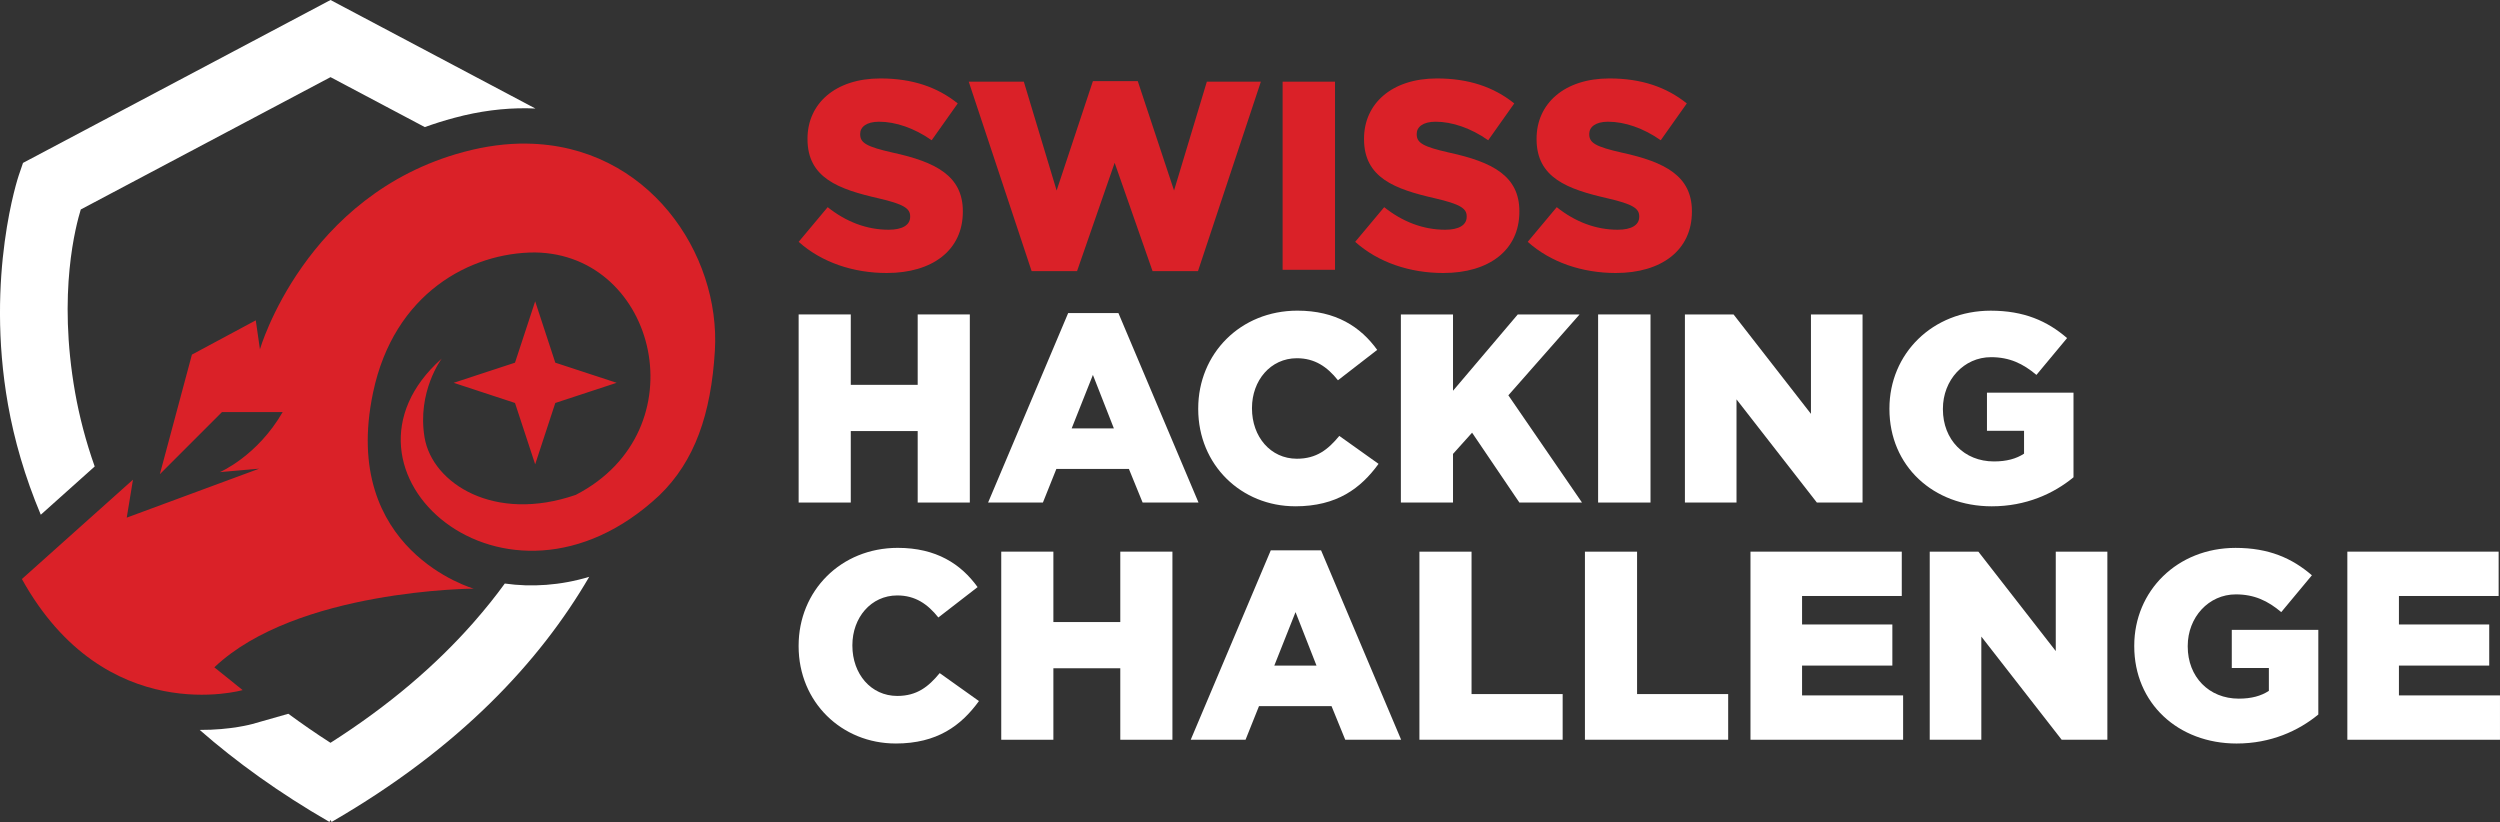
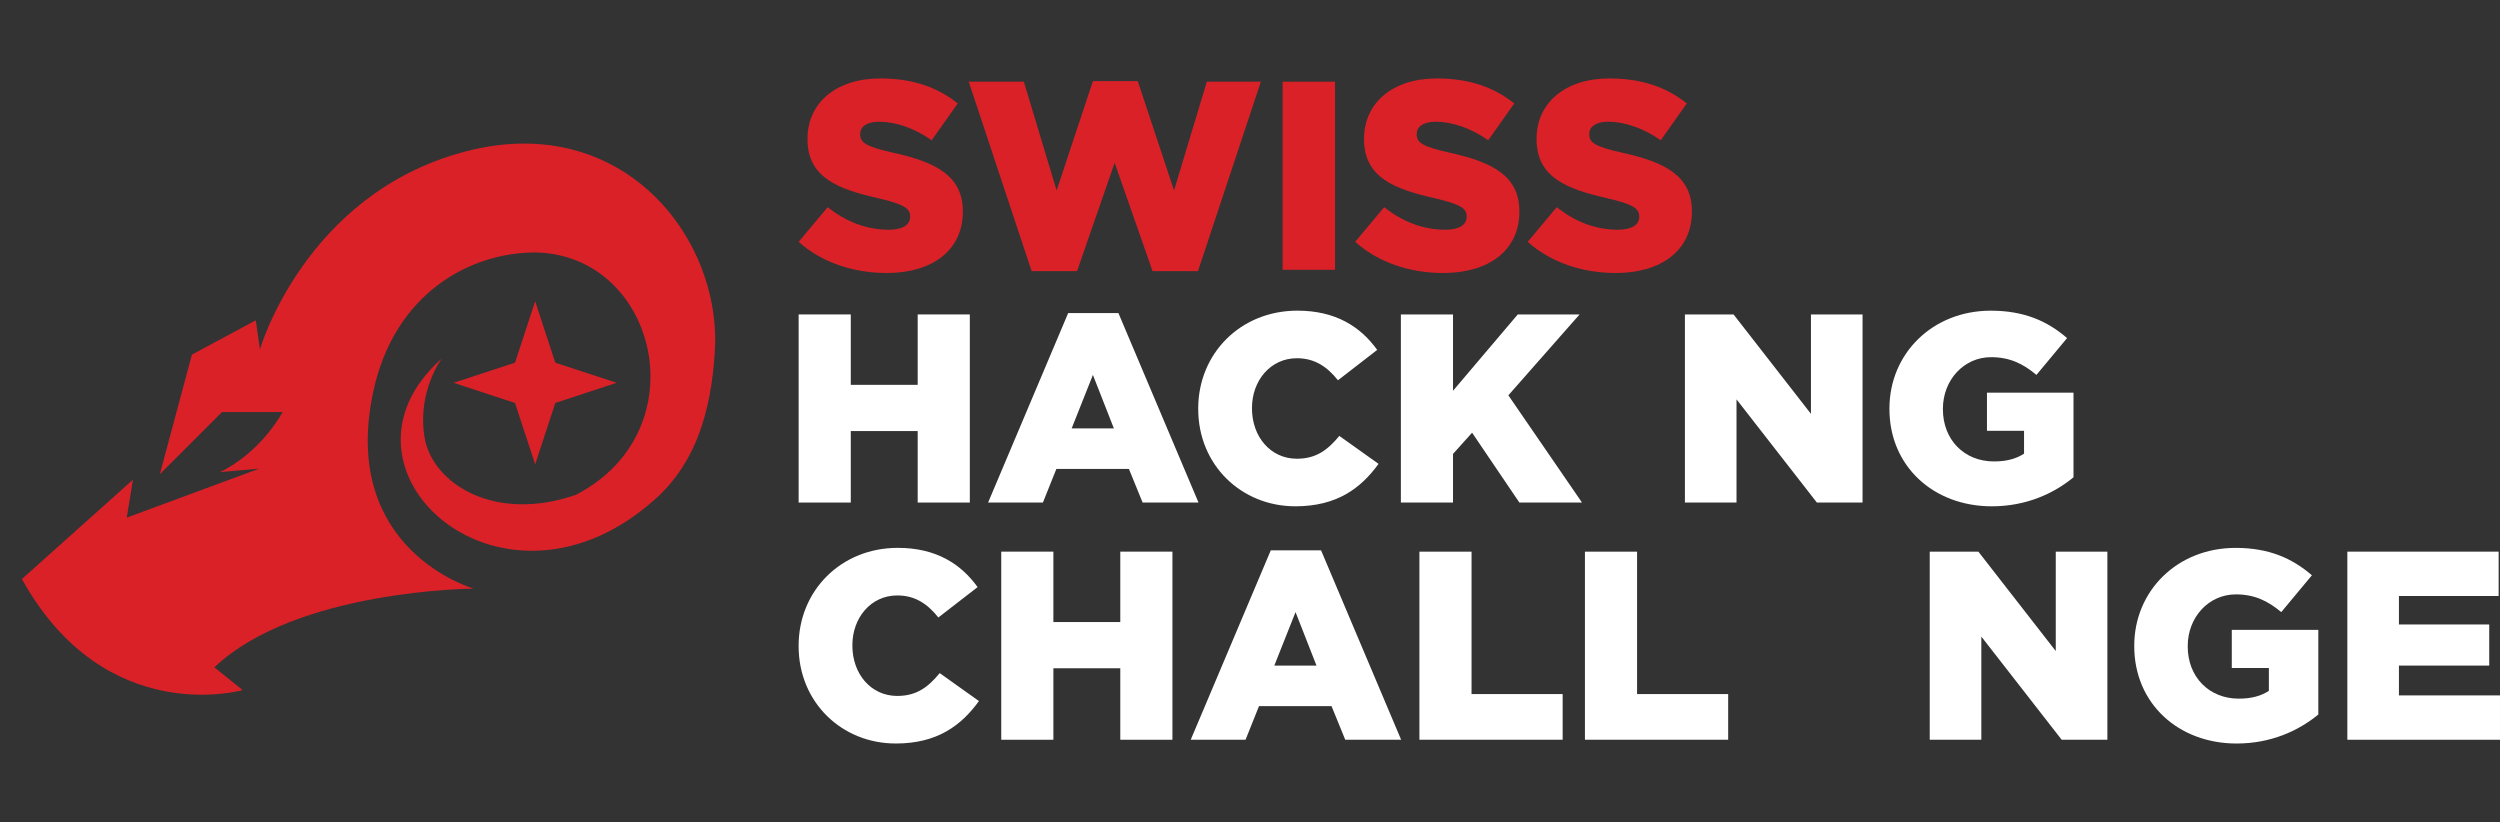
<svg xmlns="http://www.w3.org/2000/svg" xmlns:ns1="http://sodipodi.sourceforge.net/DTD/sodipodi-0.dtd" xmlns:ns2="http://www.inkscape.org/namespaces/inkscape" width="113.656mm" height="37.369mm" viewBox="0 0 113.656 37.369" version="1.1" id="svg5" ns1:docname="SwiHaC_LogoWhite.svg" ns2:version="1.2.2 (b0a8486541, 2022-12-01)">
  <rect x="0" y="0" width="113.656" height="37.369" fill="#333333" stroke="none" />
  <ns1:namedview id="namedview7" pagecolor="#ffffff" bordercolor="#666666" borderopacity="1.0" ns2:pageshadow="2" ns2:pageopacity="0.0" ns2:pagecheckerboard="0" ns2:document-units="mm" showgrid="false" showguides="true" ns2:guide-bbox="true" ns2:zoom="2.56" ns2:cx="297.46094" ns2:cy="25.195313" ns2:window-width="2494" ns2:window-height="1371" ns2:window-x="66" ns2:window-y="32" ns2:window-maximized="1" ns2:current-layer="layer1" ns2:object-paths="true" ns2:snap-intersection-paths="true" ns2:snap-smooth-nodes="true" ns2:snap-midpoints="true" ns2:showpageshadow="2" ns2:deskcolor="#d1d1d1" />
  <defs id="defs2">
    <g id="g936">
      <symbol overflow="visible" id="glyph0-0">
        <path style="stroke:none" d="" id="path882-3" />
      </symbol>
      <symbol overflow="visible" id="glyph0-1">
        <path style="stroke:none" d="M 10.906,0 6.641,-10.031 H 4.609 L 0.344,0 h 2.234 l 0.906,-2.234 h 4.219 L 8.609,0 Z M 6.922,-4.172 H 4.266 L 5.594,-7.406 Z m 0,0" id="path885" />
      </symbol>
      <symbol overflow="visible" id="glyph0-2">
        <path style="stroke:none" d="m 10.375,-4.984 v -0.031 c 0,-0.695 -0.133,-1.348 -0.391,-1.953 C 9.734,-7.57 9.375,-8.094 8.906,-8.531 8.438,-8.977 7.875,-9.328 7.219,-9.578 6.57,-9.836 5.859,-9.969 5.078,-9.969 h -3.875 V 0 h 3.875 C 5.859,0 6.57,-0.125 7.219,-0.375 7.875,-0.633 8.438,-0.988 8.906,-1.438 9.375,-1.883 9.734,-2.41 9.984,-3.016 10.242,-3.617 10.375,-4.273 10.375,-4.984 Z m -2.297,0.031 c 0,0.449 -0.074,0.855 -0.219,1.219 C 7.711,-3.379 7.508,-3.066 7.25,-2.797 6.988,-2.535 6.672,-2.332 6.297,-2.188 5.93,-2.051 5.523,-1.984 5.078,-1.984 h -1.688 v -6 h 1.688 c 0.445,0 0.852,0.074 1.219,0.219 0.375,0.148 0.691,0.355 0.953,0.625 0.258,0.262 0.461,0.578 0.609,0.953 0.145,0.367 0.219,0.766 0.219,1.203 z m 0,0" id="path888-1" />
      </symbol>
      <symbol overflow="visible" id="glyph0-3">
        <path style="stroke:none" d="M 10.328,-9.969 H 7.969 L 5.359,-2.953 2.766,-9.969 H 0.344 L 4.375,0.078 h 1.938 z m 0,0" id="path891" />
      </symbol>
      <symbol overflow="visible" id="glyph0-4">
        <path style="stroke:none" d="m 3.484,0 v -9.969 h -2.188 V 0 Z m 0,0" id="path894" />
      </symbol>
      <symbol overflow="visible" id="glyph0-5">
        <path style="stroke:none" d="M 8.391,-2.953 V -2.969 c 0,-0.438 -0.07,-0.812 -0.203,-1.125 -0.137,-0.312 -0.34,-0.582 -0.609,-0.812 -0.273,-0.238 -0.605,-0.441 -1,-0.609 C 6.191,-5.68 5.742,-5.832 5.234,-5.969 4.805,-6.082 4.453,-6.18 4.172,-6.266 3.898,-6.348 3.68,-6.438 3.516,-6.531 3.359,-6.625 3.25,-6.727 3.188,-6.844 3.125,-6.969 3.094,-7.113 3.094,-7.281 v -0.016 c 0,-0.25 0.102,-0.457 0.312,-0.625 0.219,-0.164 0.539,-0.25 0.969,-0.25 0.426,0 0.852,0.09 1.281,0.266 0.426,0.18 0.859,0.418 1.297,0.719 L 8.094,-8.844 C 7.582,-9.25 7.02,-9.562 6.406,-9.781 5.801,-10 5.129,-10.109 4.391,-10.109 c -0.512,0 -0.98,0.074 -1.406,0.219 -0.43,0.148 -0.797,0.355 -1.109,0.625 -0.305,0.262 -0.543,0.574 -0.719,0.938 -0.168,0.367 -0.25,0.773 -0.25,1.219 v 0.031 c 0,0.5 0.078,0.918 0.234,1.25 0.156,0.324 0.375,0.602 0.656,0.828 0.289,0.219 0.641,0.406 1.047,0.562 0.406,0.148 0.863,0.281 1.375,0.406 0.414,0.105 0.754,0.203 1.016,0.297 0.258,0.094 0.461,0.195 0.609,0.297 0.145,0.094 0.242,0.199 0.297,0.312 0.051,0.105 0.078,0.227 0.078,0.359 v 0.031 c 0,0.293 -0.125,0.523 -0.375,0.688 -0.25,0.168 -0.605,0.25 -1.062,0.25 -0.574,0 -1.102,-0.109 -1.578,-0.328 C 2.723,-2.344 2.258,-2.633 1.812,-3 L 0.516,-1.453 C 1.109,-0.91 1.77,-0.508 2.5,-0.25 3.227,0.008 3.973,0.141 4.734,0.141 5.273,0.141 5.77,0.07 6.219,-0.062 6.664,-0.195 7.051,-0.395 7.375,-0.656 7.695,-0.914 7.945,-1.238 8.125,-1.625 8.301,-2.008 8.391,-2.453 8.391,-2.953 Z m 0,0" id="path897" />
      </symbol>
      <symbol overflow="visible" id="glyph0-6">
        <path style="stroke:none" d="m 11.344,-4.984 v -0.031 c 0,-0.707 -0.133,-1.367 -0.391,-1.984 -0.262,-0.625 -0.625,-1.164 -1.094,-1.625 -0.469,-0.469 -1.027,-0.836 -1.672,-1.109 -0.648,-0.27 -1.355,-0.406 -2.125,-0.406 -0.773,0 -1.484,0.137 -2.141,0.406 C 3.273,-9.461 2.719,-9.094 2.25,-8.625 c -0.469,0.469 -0.84,1.016 -1.109,1.641 -0.262,0.625 -0.391,1.293 -0.391,2 v 0.031 c 0,0.711 0.129,1.375 0.391,2 0.258,0.625 0.625,1.168 1.094,1.625 0.477,0.461 1.035,0.824 1.672,1.094 0.645,0.27 1.352,0.406 2.125,0.406 0.77,0 1.477,-0.137 2.125,-0.406 C 8.812,-0.504 9.375,-0.875 9.844,-1.344 c 0.469,-0.469 0.832,-1.016 1.094,-1.641 0.27,-0.625 0.406,-1.289 0.406,-2 z m -2.297,0.031 c 0,0.43 -0.074,0.828 -0.219,1.203 -0.148,0.375 -0.352,0.711 -0.609,1 C 7.957,-2.469 7.641,-2.242 7.266,-2.078 6.898,-1.922 6.5,-1.844 6.062,-1.844 c -0.449,0 -0.855,-0.082 -1.219,-0.25 -0.367,-0.164 -0.684,-0.391 -0.953,-0.672 -0.273,-0.289 -0.48,-0.625 -0.625,-1 -0.148,-0.383 -0.219,-0.789 -0.219,-1.219 v -0.031 c 0,-0.426 0.07,-0.828 0.219,-1.203 0.145,-0.375 0.348,-0.703 0.609,-0.984 0.258,-0.281 0.57,-0.5 0.938,-0.656 0.363,-0.164 0.77,-0.25 1.219,-0.25 0.438,0 0.836,0.086 1.203,0.25 0.375,0.168 0.695,0.391 0.969,0.672 0.27,0.281 0.477,0.617 0.625,1 0.145,0.375 0.219,0.777 0.219,1.203 z m 0,0" id="path900" />
      </symbol>
      <symbol overflow="visible" id="glyph0-7">
        <path style="stroke:none" d="M 9.812,0 7.375,-3.562 c 0.633,-0.238 1.148,-0.609 1.547,-1.109 0.395,-0.508 0.594,-1.164 0.594,-1.969 v -0.031 c 0,-1.039 -0.336,-1.848 -1,-2.422 C 7.859,-9.676 6.938,-9.969 5.75,-9.969 H 1.203 V 0 h 2.188 v -3.188 h 1.719 L 7.25,0 Z M 7.281,-6.531 c 0,0.43 -0.148,0.773 -0.438,1.031 -0.281,0.25 -0.695,0.375 -1.234,0.375 H 3.391 V -7.984 H 5.562 c 0.539,0 0.961,0.121 1.266,0.359 0.301,0.23 0.453,0.586 0.453,1.062 z m 0,0" id="path903" />
      </symbol>
      <symbol overflow="visible" id="glyph0-8">
        <path style="stroke:none" d="M 10.016,-9.969 H 7.531 l -2.422,4 -2.375,-4 h -2.562 L 4,-3.922 V 0 h 2.188 v -3.969 z m 0,0" id="path906" />
      </symbol>
      <symbol overflow="visible" id="glyph1-0">
-         <path style="stroke:none" d="" id="path909" />
-       </symbol>
+         </symbol>
      <symbol overflow="visible" id="glyph1-1">
        <path style="stroke:none" d="M 10.438,0 6.344,-9.609 H 4.422 L 0.328,0 H 2.469 l 0.875,-2.141 H 7.375 L 8.25,0 Z M 6.625,-3.984 H 4.094 l 1.266,-3.094 z m 0,0" id="path912" />
      </symbol>
      <symbol overflow="visible" id="glyph1-2">
        <path style="stroke:none" d="m 9.938,-4.766 v -0.031 c 0,-0.664 -0.125,-1.285 -0.375,-1.859 C 9.32,-7.238 8.973,-7.742 8.516,-8.172 8.066,-8.598 7.531,-8.93 6.906,-9.172 6.289,-9.41 5.609,-9.531 4.859,-9.531 H 1.141 V 0 h 3.719 c 0.75,0 1.43,-0.117 2.047,-0.359 0.625,-0.25 1.16,-0.586 1.609,-1.016 0.457,-0.426 0.805,-0.93 1.047,-1.516 0.25,-0.582 0.375,-1.207 0.375,-1.875 z m -2.203,0.031 c 0,0.43 -0.074,0.812 -0.219,1.156 -0.137,0.344 -0.328,0.648 -0.578,0.906 -0.25,0.25 -0.555,0.445 -0.906,0.578 -0.355,0.137 -0.746,0.203 -1.172,0.203 H 3.25 v -5.75 h 1.609 c 0.426,0 0.816,0.074 1.172,0.219 0.352,0.137 0.656,0.336 0.906,0.594 0.25,0.25 0.441,0.555 0.578,0.906 0.145,0.355 0.219,0.742 0.219,1.156 z m 0,0" id="path915" />
      </symbol>
      <symbol overflow="visible" id="glyph1-3">
        <path style="stroke:none" d="M 9.891,-9.531 H 7.625 l -2.484,6.703 -2.5,-6.703 h -2.312 L 4.188,0.062 h 1.844 z m 0,0" id="path918" />
      </symbol>
      <symbol overflow="visible" id="glyph1-4">
        <path style="stroke:none" d="M 3.344,0 V -9.531 H 1.234 V 0 Z m 0,0" id="path921" />
      </symbol>
      <symbol overflow="visible" id="glyph1-5">
        <path style="stroke:none" d="M 8.031,-2.828 V -2.844 c 0,-0.414 -0.07,-0.773 -0.203,-1.078 C 7.703,-4.223 7.508,-4.484 7.25,-4.703 6.988,-4.93 6.672,-5.125 6.297,-5.281 5.922,-5.438 5.492,-5.578 5.016,-5.703 4.609,-5.816 4.27,-5.914 4,-6 3.727,-6.082 3.516,-6.164 3.359,-6.25 c -0.148,-0.094 -0.25,-0.195 -0.312,-0.312 -0.062,-0.113 -0.094,-0.25 -0.094,-0.406 v -0.016 c 0,-0.238 0.098,-0.438 0.297,-0.594 0.207,-0.164 0.52,-0.25 0.938,-0.25 0.406,0 0.812,0.09 1.219,0.266 0.406,0.168 0.82,0.398 1.25,0.688 L 7.75,-8.469 C 7.258,-8.852 6.723,-9.148 6.141,-9.359 c -0.586,-0.207 -1.23,-0.312 -1.938,-0.312 -0.492,0 -0.938,0.07 -1.344,0.203 -0.406,0.137 -0.762,0.336 -1.062,0.594 -0.293,0.25 -0.523,0.555 -0.688,0.906 C 0.953,-7.625 0.875,-7.234 0.875,-6.797 v 0.031 c 0,0.469 0.07,0.867 0.219,1.188 C 1.25,-5.266 1.461,-5 1.734,-4.781 2.004,-4.57 2.332,-4.395 2.719,-4.25 3.113,-4.102 3.551,-3.973 4.031,-3.859 4.426,-3.754 4.75,-3.656 5,-3.562 5.25,-3.477 5.441,-3.391 5.578,-3.297 5.723,-3.203 5.82,-3.102 5.875,-3 c 0.051,0.105 0.078,0.227 0.078,0.359 v 0.031 c 0,0.281 -0.121,0.5 -0.359,0.656 -0.242,0.156 -0.578,0.234 -1.016,0.234 -0.543,0 -1.043,-0.102 -1.5,-0.312 C 2.617,-2.238 2.172,-2.52 1.734,-2.875 l -1.25,1.484 c 0.57,0.523 1.207,0.906 1.906,1.156 0.707,0.25 1.422,0.375 2.141,0.375 0.52,0 0.992,-0.07 1.422,-0.203 0.426,-0.133 0.789,-0.328 1.094,-0.578 0.312,-0.25 0.551,-0.555 0.719,-0.922 0.176,-0.363 0.266,-0.785 0.266,-1.266 z m 0,0" id="path924" />
      </symbol>
      <symbol overflow="visible" id="glyph1-6">
        <path style="stroke:none" d="m 10.859,-4.766 v -0.031 c 0,-0.676 -0.125,-1.312 -0.375,-1.906 -0.25,-0.602 -0.602,-1.125 -1.047,-1.562 C 8.988,-8.703 8.453,-9.051 7.828,-9.312 7.211,-9.57 6.535,-9.703 5.797,-9.703 c -0.73,0 -1.406,0.133 -2.031,0.391 -0.625,0.262 -1.164,0.617 -1.609,1.062 -0.449,0.449 -0.805,0.969 -1.062,1.562 -0.25,0.594 -0.375,1.234 -0.375,1.922 v 0.031 c 0,0.68 0.125,1.312 0.375,1.906 0.25,0.594 0.598,1.117 1.047,1.562 0.457,0.438 0.992,0.789 1.609,1.047 0.613,0.25 1.289,0.375 2.031,0.375 0.727,0 1.406,-0.125 2.031,-0.375 0.625,-0.258 1.16,-0.613 1.609,-1.062 0.445,-0.457 0.797,-0.984 1.047,-1.578 0.258,-0.594 0.391,-1.227 0.391,-1.906 z m -2.188,0.031 c 0,0.406 -0.074,0.793 -0.219,1.156 C 8.316,-3.223 8.125,-2.91 7.875,-2.641 7.625,-2.367 7.32,-2.156 6.969,-2 6.613,-1.844 6.223,-1.766 5.797,-1.766 5.367,-1.766 4.977,-1.844 4.625,-2 4.281,-2.164 3.977,-2.383 3.719,-2.656 3.469,-2.926 3.27,-3.242 3.125,-3.609 c -0.137,-0.363 -0.203,-0.75 -0.203,-1.156 v -0.031 c 0,-0.406 0.066,-0.785 0.203,-1.141 0.145,-0.363 0.344,-0.68 0.594,-0.953 0.25,-0.27 0.547,-0.484 0.891,-0.641 0.352,-0.156 0.742,-0.234 1.172,-0.234 0.414,0 0.801,0.078 1.156,0.234 0.352,0.156 0.66,0.375 0.922,0.656 0.258,0.273 0.457,0.59 0.594,0.953 0.145,0.367 0.219,0.75 0.219,1.156 z m 0,0" id="path927" />
      </symbol>
      <symbol overflow="visible" id="glyph1-7">
-         <path style="stroke:none" d="M 9.391,0 7.062,-3.406 c 0.602,-0.227 1.094,-0.582 1.469,-1.062 0.375,-0.488 0.562,-1.117 0.562,-1.891 v -0.031 c 0,-0.988 -0.32,-1.758 -0.953,-2.312 C 7.516,-9.254 6.633,-9.531 5.5,-9.531 H 1.141 V 0 H 3.25 V -3.047 H 4.891 L 6.938,0 Z M 6.969,-6.25 c 0,0.406 -0.141,0.734 -0.422,0.984 C 6.273,-5.023 5.883,-4.906 5.375,-4.906 H 3.25 v -2.734 h 2.078 c 0.52,0 0.922,0.117 1.203,0.344 0.289,0.219 0.438,0.559 0.438,1.016 z m 0,0" id="path930" />
-       </symbol>
+         </symbol>
      <symbol overflow="visible" id="glyph1-8">
        <path style="stroke:none" d="M 9.594,-9.531 H 7.203 l -2.312,3.828 -2.281,-3.828 H 0.156 l 3.672,5.766 V 0 h 2.094 v -3.797 z m 0,0" id="path933" />
      </symbol>
    </g>
    <clipPath id="clip1">
      <path d="M 479,0 H 959.605 V 479.52 H 479 Z m 0,0" id="path938" />
    </clipPath>
    <clipPath id="clip2">
      <path d="M 0,0 H 480 V 479.52 H 0 Z m 0,0" id="path941" />
    </clipPath>
  </defs>
  <g ns2:label="Layer 1" ns2:groupmode="layer" id="layer1" transform="translate(193.476,-21.8)">
    <path d="m -153.161,34.211 c 2.077,0 3.458,-1.038 3.458,-2.786 v -0.024 c 0,-1.6 -1.222,-2.236 -3.189,-2.663 -1.185,-0.269 -1.478,-0.44 -1.478,-0.831 v -0.024 c 0,-0.305 0.281,-0.55 0.855,-0.55 0.757,0 1.613,0.293 2.395,0.843 l 1.185,-1.674 c -0.929,-0.745 -2.065,-1.136 -3.519,-1.136 -2.053,0 -3.311,1.148 -3.311,2.737 v 0.024 c 0,1.759 1.405,2.272 3.225,2.688 1.161,0.269 1.442,0.464 1.442,0.819 v 0.024 c 0,0.367 -0.342,0.586 -0.977,0.586 -0.99,0 -1.93,-0.354 -2.773,-1.026 l -1.319,1.576 c 1.051,0.941 2.492,1.417 4.007,1.417 z" style="font-size:12.217px;font-family:'Gotham Black';-inkscape-font-specification:'Gotham Black, ';fill:#da2128;stroke-width:0.503" id="path3971" />
    <path d="m -146.576,34.126 h 2.065 l 1.71,-4.924 1.723,4.924 h 2.065 l 2.859,-8.613 h -2.456 l -1.491,4.948 -1.649,-4.972 h -2.04 l -1.649,4.972 -1.491,-4.948 h -2.505 z" style="font-size:12.217px;font-family:'Gotham Black';-inkscape-font-specification:'Gotham Black, ';fill:#da2128;stroke-width:0.503" id="path3973" />
    <path d="m -135.165,34.065 h 2.382 v -8.552 h -2.382 z" style="font-size:12.217px;font-family:'Gotham Black';-inkscape-font-specification:'Gotham Black, ';fill:#da2128;stroke-width:0.503" id="path3975" />
    <path d="m -127.859,34.211 c 2.077,0 3.457,-1.038 3.457,-2.786 v -0.024 c 0,-1.6 -1.222,-2.236 -3.189,-2.663 -1.185,-0.269 -1.478,-0.44 -1.478,-0.831 v -0.024 c 0,-0.305 0.281,-0.55 0.855,-0.55 0.757,0 1.613,0.293 2.395,0.843 l 1.185,-1.674 c -0.929,-0.745 -2.065,-1.136 -3.519,-1.136 -2.053,0 -3.311,1.148 -3.311,2.737 v 0.024 c 0,1.759 1.405,2.272 3.225,2.688 1.161,0.269 1.442,0.464 1.442,0.819 v 0.024 c 0,0.367 -0.342,0.586 -0.977,0.586 -0.99,0 -1.93,-0.354 -2.773,-1.026 l -1.319,1.576 c 1.051,0.941 2.492,1.417 4.007,1.417 z" style="font-size:12.217px;font-family:'Gotham Black';-inkscape-font-specification:'Gotham Black, ';fill:#da2128;stroke-width:0.503" id="path3977" />
    <path d="m -120.016,34.211 c 2.077,0 3.458,-1.038 3.458,-2.786 v -0.024 c 0,-1.6 -1.222,-2.236 -3.189,-2.663 -1.185,-0.269 -1.478,-0.44 -1.478,-0.831 v -0.024 c 0,-0.305 0.281,-0.55 0.855,-0.55 0.757,0 1.613,0.293 2.395,0.843 l 1.185,-1.674 c -0.929,-0.745 -2.065,-1.136 -3.519,-1.136 -2.053,0 -3.311,1.148 -3.311,2.737 v 0.024 c 0,1.759 1.405,2.272 3.225,2.688 1.161,0.269 1.442,0.464 1.442,0.819 v 0.024 c 0,0.367 -0.342,0.586 -0.977,0.586 -0.99,0 -1.93,-0.354 -2.773,-1.026 l -1.319,1.576 c 1.051,0.941 2.492,1.417 4.007,1.417 z" style="font-size:12.217px;font-family:'Gotham Black';-inkscape-font-specification:'Gotham Black, ';fill:#da2128;stroke-width:0.503" id="path3979" />
    <path d="m -152.758,55.602 c 1.894,0 2.981,-0.819 3.787,-1.93 l -1.784,-1.271 c -0.513,0.623 -1.038,1.038 -1.93,1.038 -1.197,0 -2.04,-1.002 -2.04,-2.285 v -0.024 c 0,-1.246 0.843,-2.26 2.04,-2.26 0.819,0 1.381,0.391 1.869,1.002 l 1.784,-1.381 c -0.757,-1.051 -1.881,-1.784 -3.629,-1.784 -2.59,0 -4.508,1.955 -4.508,4.447 v 0.024 c 0,2.553 1.967,4.423 4.41,4.423 z" id="path3938" style="font-size:12.217px;font-family:'Gotham Black';-inkscape-font-specification:'Gotham Black, ';stroke-width:0.503;fill:#ffffff" />
    <path d="m -147.957,55.431 h 2.37 v -3.25 h 3.042 v 3.25 h 2.37 v -8.552 h -2.37 v 3.201 h -3.042 v -3.201 h -2.37 z" id="path3940" style="font-size:12.217px;font-family:'Gotham Black';-inkscape-font-specification:'Gotham Black, ';stroke-width:0.503;fill:#ffffff" />
    <path d="m -139.343,55.431 h 2.492 l 0.611,-1.527 h 3.299 l 0.623,1.527 h 2.541 l -3.641,-8.613 h -2.285 z m 3.8,-3.372 0.965,-2.431 0.953,2.431 z" id="path3942" style="font-size:12.217px;font-family:'Gotham Black';-inkscape-font-specification:'Gotham Black, ';stroke-width:0.503;fill:#ffffff" />
    <path d="m -128.946,55.431 h 6.512 v -2.077 h -4.142 v -6.475 h -2.37 z" id="path3944" style="font-size:12.217px;font-family:'Gotham Black';-inkscape-font-specification:'Gotham Black, ';stroke-width:0.503;fill:#ffffff" />
    <path d="m -121.421,55.431 h 6.512 v -2.077 h -4.142 v -6.475 h -2.37 z" id="path3946" style="font-size:12.217px;font-family:'Gotham Black';-inkscape-font-specification:'Gotham Black, ';stroke-width:0.503;fill:#ffffff" />
-     <path d="m -113.895,55.431 h 6.939 v -2.016 h -4.594 v -1.356 h 4.105 v -1.869 h -4.105 v -1.295 h 4.533 v -2.016 h -6.878 z" id="path3948" style="font-size:12.217px;font-family:'Gotham Black';-inkscape-font-specification:'Gotham Black, ';stroke-width:0.503;fill:#ffffff" />
    <path d="m -105.746,55.431 h 2.346 v -4.691 l 3.653,4.691 h 2.077 v -8.552 h -2.346 v 4.52 l -3.519,-4.52 h -2.211 z" id="path3950" style="font-size:12.217px;font-family:'Gotham Black';-inkscape-font-specification:'Gotham Black, ';stroke-width:0.503;fill:#ffffff" />
    <path d="m -91.794,55.602 c 1.552,0 2.81,-0.574 3.714,-1.319 v -3.848 h -3.934 v 1.735 h 1.686 v 1.038 c -0.354,0.232 -0.794,0.354 -1.368,0.354 -1.356,0 -2.321,-0.99 -2.321,-2.37 v -0.024 c 0,-1.307 0.953,-2.346 2.187,-2.346 0.843,0 1.454,0.293 2.065,0.806 l 1.393,-1.674 c -0.904,-0.782 -1.967,-1.246 -3.47,-1.246 -2.651,0 -4.606,1.955 -4.606,4.447 v 0.024 c 0,2.59 1.991,4.423 4.655,4.423 z" id="path3952" style="font-size:12.217px;font-family:'Gotham Black';-inkscape-font-specification:'Gotham Black, ';stroke-width:0.503;fill:#ffffff" />
    <path d="m -86.76,55.431 h 6.939 v -2.016 h -4.594 v -1.356 h 4.105 v -1.869 h -4.105 v -1.295 h 4.533 v -2.016 h -6.878 z" id="path3954" style="font-size:12.217px;font-family:'Gotham Black';-inkscape-font-specification:'Gotham Black, ';stroke-width:0.503;fill:#ffffff" />
    <path d="m -157.168,44.647 h 2.37 v -3.25 h 3.042 v 3.25 h 2.37 v -8.552 h -2.37 v 3.201 h -3.042 v -3.201 h -2.37 z" id="path3956" style="font-size:12.217px;font-family:'Gotham Black';-inkscape-font-specification:'Gotham Black, ';stroke-width:0.503;fill:#ffffff" />
    <path d="m -148.555,44.647 h 2.492 l 0.611,-1.527 h 3.299 l 0.623,1.527 h 2.541 l -3.641,-8.613 h -2.285 z m 3.8,-3.372 0.965,-2.431 0.953,2.431 z" id="path3958" style="font-size:12.217px;font-family:'Gotham Black';-inkscape-font-specification:'Gotham Black, ';stroke-width:0.503;fill:#ffffff" />
    <path d="m -134.591,44.818 c 1.894,0 2.981,-0.819 3.787,-1.93 l -1.784,-1.271 c -0.513,0.623 -1.038,1.038 -1.93,1.038 -1.197,0 -2.04,-1.002 -2.04,-2.285 v -0.024 c 0,-1.246 0.843,-2.26 2.04,-2.26 0.819,0 1.381,0.391 1.869,1.002 l 1.784,-1.381 c -0.757,-1.051 -1.881,-1.784 -3.629,-1.784 -2.59,0 -4.508,1.955 -4.508,4.447 v 0.024 c 0,2.553 1.967,4.423 4.41,4.423 z" id="path3960" style="font-size:12.217px;font-family:'Gotham Black';-inkscape-font-specification:'Gotham Black, ';stroke-width:0.503;fill:#ffffff" />
    <path d="m -129.789,44.647 h 2.37 v -2.211 l 0.867,-0.965 2.15,3.176 h 2.847 l -3.348,-4.875 3.238,-3.677 h -2.81 l -2.944,3.47 v -3.47 h -2.37 z" id="path3962" style="font-size:12.217px;font-family:'Gotham Black';-inkscape-font-specification:'Gotham Black, ';stroke-width:0.503;fill:#ffffff" />
-     <path d="m -120.822,44.647 h 2.382 v -8.552 h -2.382 z" id="path3964" style="font-size:12.217px;font-family:'Gotham Black';-inkscape-font-specification:'Gotham Black, ';stroke-width:0.503;fill:#ffffff" />
    <path d="m -116.876,44.647 h 2.346 v -4.691 l 3.653,4.691 h 2.077 v -8.552 h -2.346 v 4.52 l -3.519,-4.52 h -2.211 z" id="path3966" style="font-size:12.217px;font-family:'Gotham Black';-inkscape-font-specification:'Gotham Black, ';stroke-width:0.503;fill:#ffffff" />
    <path d="m -102.924,44.818 c 1.552,0 2.81,-0.574 3.714,-1.319 v -3.848 h -3.934 v 1.735 h 1.686 v 1.038 c -0.354,0.232 -0.794,0.354 -1.368,0.354 -1.356,0 -2.321,-0.99 -2.321,-2.37 v -0.024 c 0,-1.307 0.953,-2.346 2.187,-2.346 0.843,0 1.454,0.293 2.065,0.806 l 1.393,-1.674 c -0.904,-0.782 -1.967,-1.246 -3.47,-1.246 -2.651,0 -4.606,1.955 -4.606,4.447 v 0.024 c 0,2.59 1.991,4.423 4.655,4.423 z" id="path3968" style="font-size:12.217px;font-family:'Gotham Black';-inkscape-font-specification:'Gotham Black, ';stroke-width:0.503;fill:#ffffff" />
-     <path d="m -178.45,21.8 -13.98,7.406 -0.198,0.581 c 0,0 -1.528,4.523 -0.483,10.415 0.281,1.581 0.76,3.266 1.489,4.999 l 2.451,-2.194 c -0.409,-1.155 -0.697,-2.278 -0.888,-3.347 -0.811,-4.578 0.047,-7.646 0.255,-8.337 l 11.354,-6.016 4.287,2.271 c 0.424,-0.153 0.868,-0.295 1.338,-0.42 1.147,-0.31 2.255,-0.448 3.313,-0.436 0.128,0.002 0.251,0.006 0.377,0.012 z m 11.766,26.223 c -1.316,0.395 -2.626,0.479 -3.843,0.306 -0.418,0.578 -0.884,1.157 -1.389,1.734 v 0 l -0.095,0.108 c -1.636,1.846 -3.73,3.673 -6.44,5.399 -0.679,-0.434 -1.31,-0.876 -1.917,-1.32 l -1.634,0.465 c 0,0 -0.974,0.277 -2.396,0.269 1.665,1.457 3.614,2.865 5.898,4.183 l 0.049,-0.088 0.051,0.088 c 5.806,-3.353 9.462,-7.281 11.713,-11.146 z" style="fill:#ffffff;fill-opacity:1;fill-rule:nonzero;stroke:none;stroke-width:0.503" id="path1027" ns1:nodetypes="cccccccccccccccccccccccccccc" />
    <path d="m -169.529,28.328 c -0.904,-0.012 -1.864,0.11 -2.879,0.383 -7.212,1.944 -9.251,8.968 -9.251,8.968 l -0.189,-1.316 -2.903,1.558 -1.458,5.437 2.825,-2.825 h 2.759 c -1.159,2.01 -2.854,2.73 -2.854,2.73 l 1.787,-0.157 -6.022,2.227 0.283,-1.726 -5.05,4.517 c 3.795,6.837 10.036,5.049 10.036,5.049 l -1.287,-1.035 c 3.732,-3.543 11.792,-3.577 11.792,-3.577 0,0 -6.084,-1.724 -4.578,-8.905 0.952,-4.551 4.448,-6.381 7.369,-6.379 5.552,0.08 7.501,8.105 1.85,11.02 -3.701,1.284 -6.519,-0.519 -6.874,-2.602 -0.353,-2.084 0.778,-3.592 0.778,-3.592 -5.712,5.068 2.895,12.757 9.889,6.222 1.618,-1.557 2.357,-3.71 2.53,-6.577 0.267,-4.421 -3.042,-9.352 -8.555,-9.419 z m 0.383,7.171 -0.917,2.789 -2.789,0.915 2.789,0.917 0.917,2.789 0.915,-2.789 2.789,-0.917 -2.789,-0.915 z" style="fill:#da2128;fill-opacity:1;fill-rule:nonzero;stroke:none;stroke-width:0.503" id="path1029" />
  </g>
</svg>